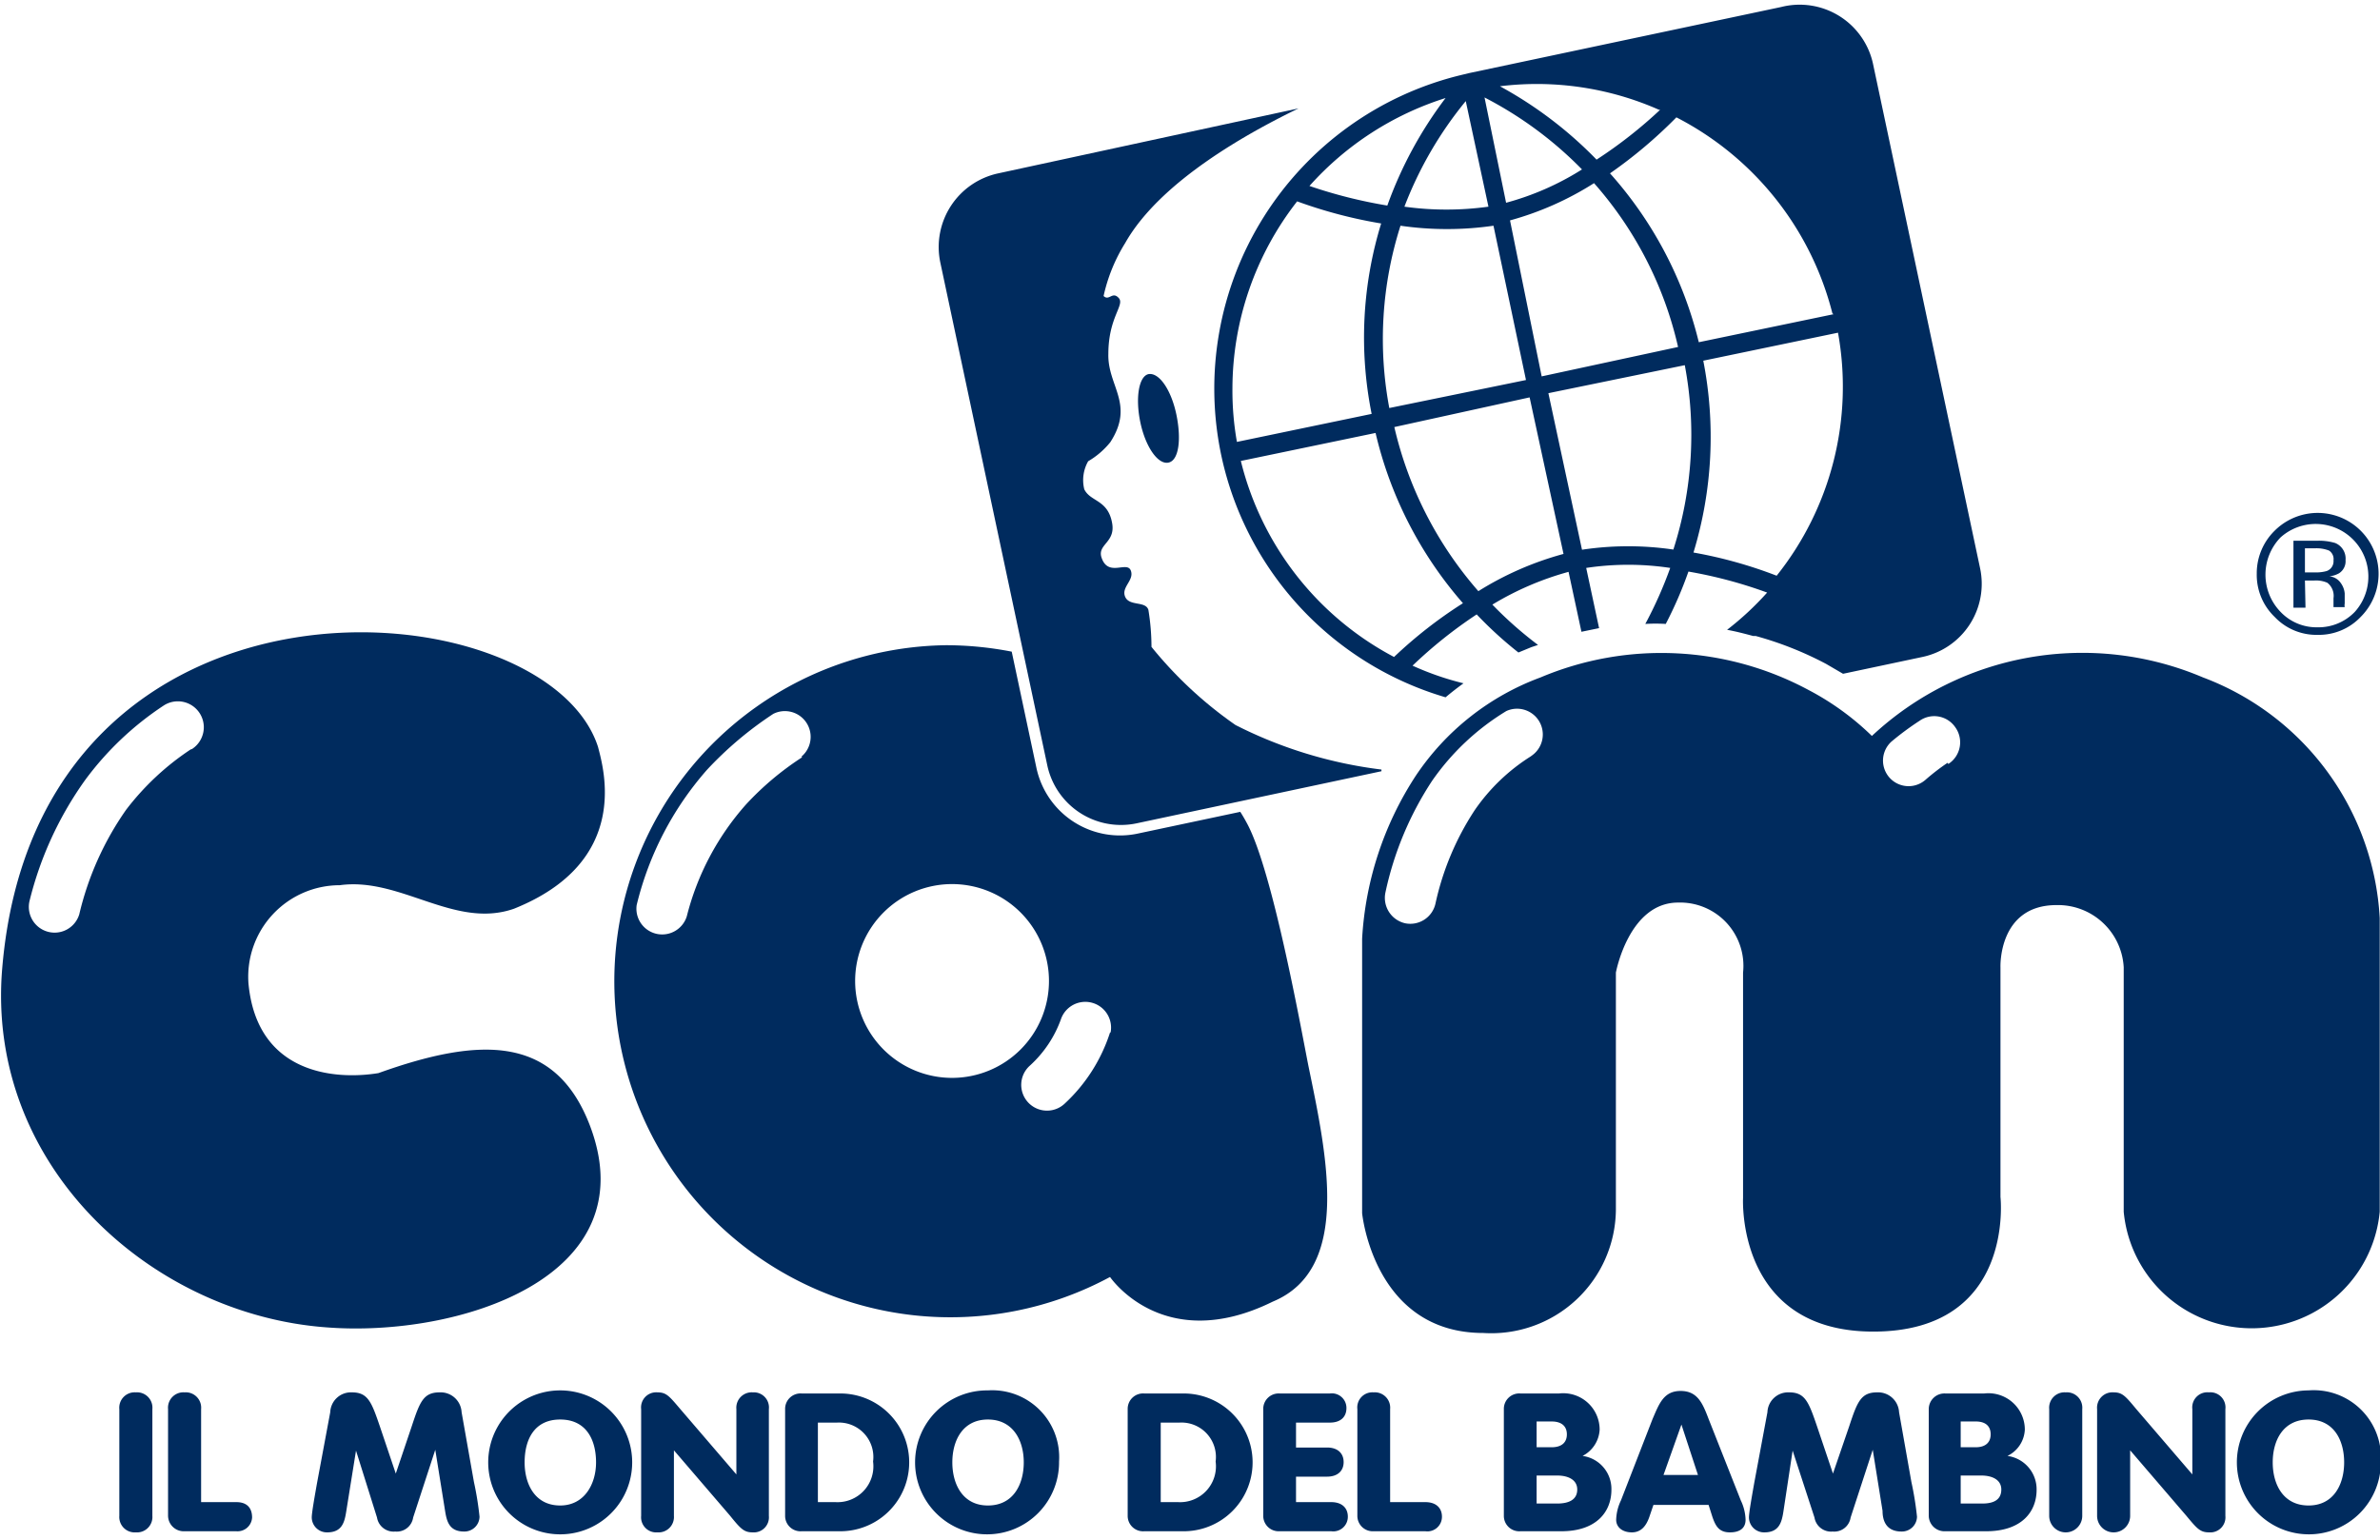
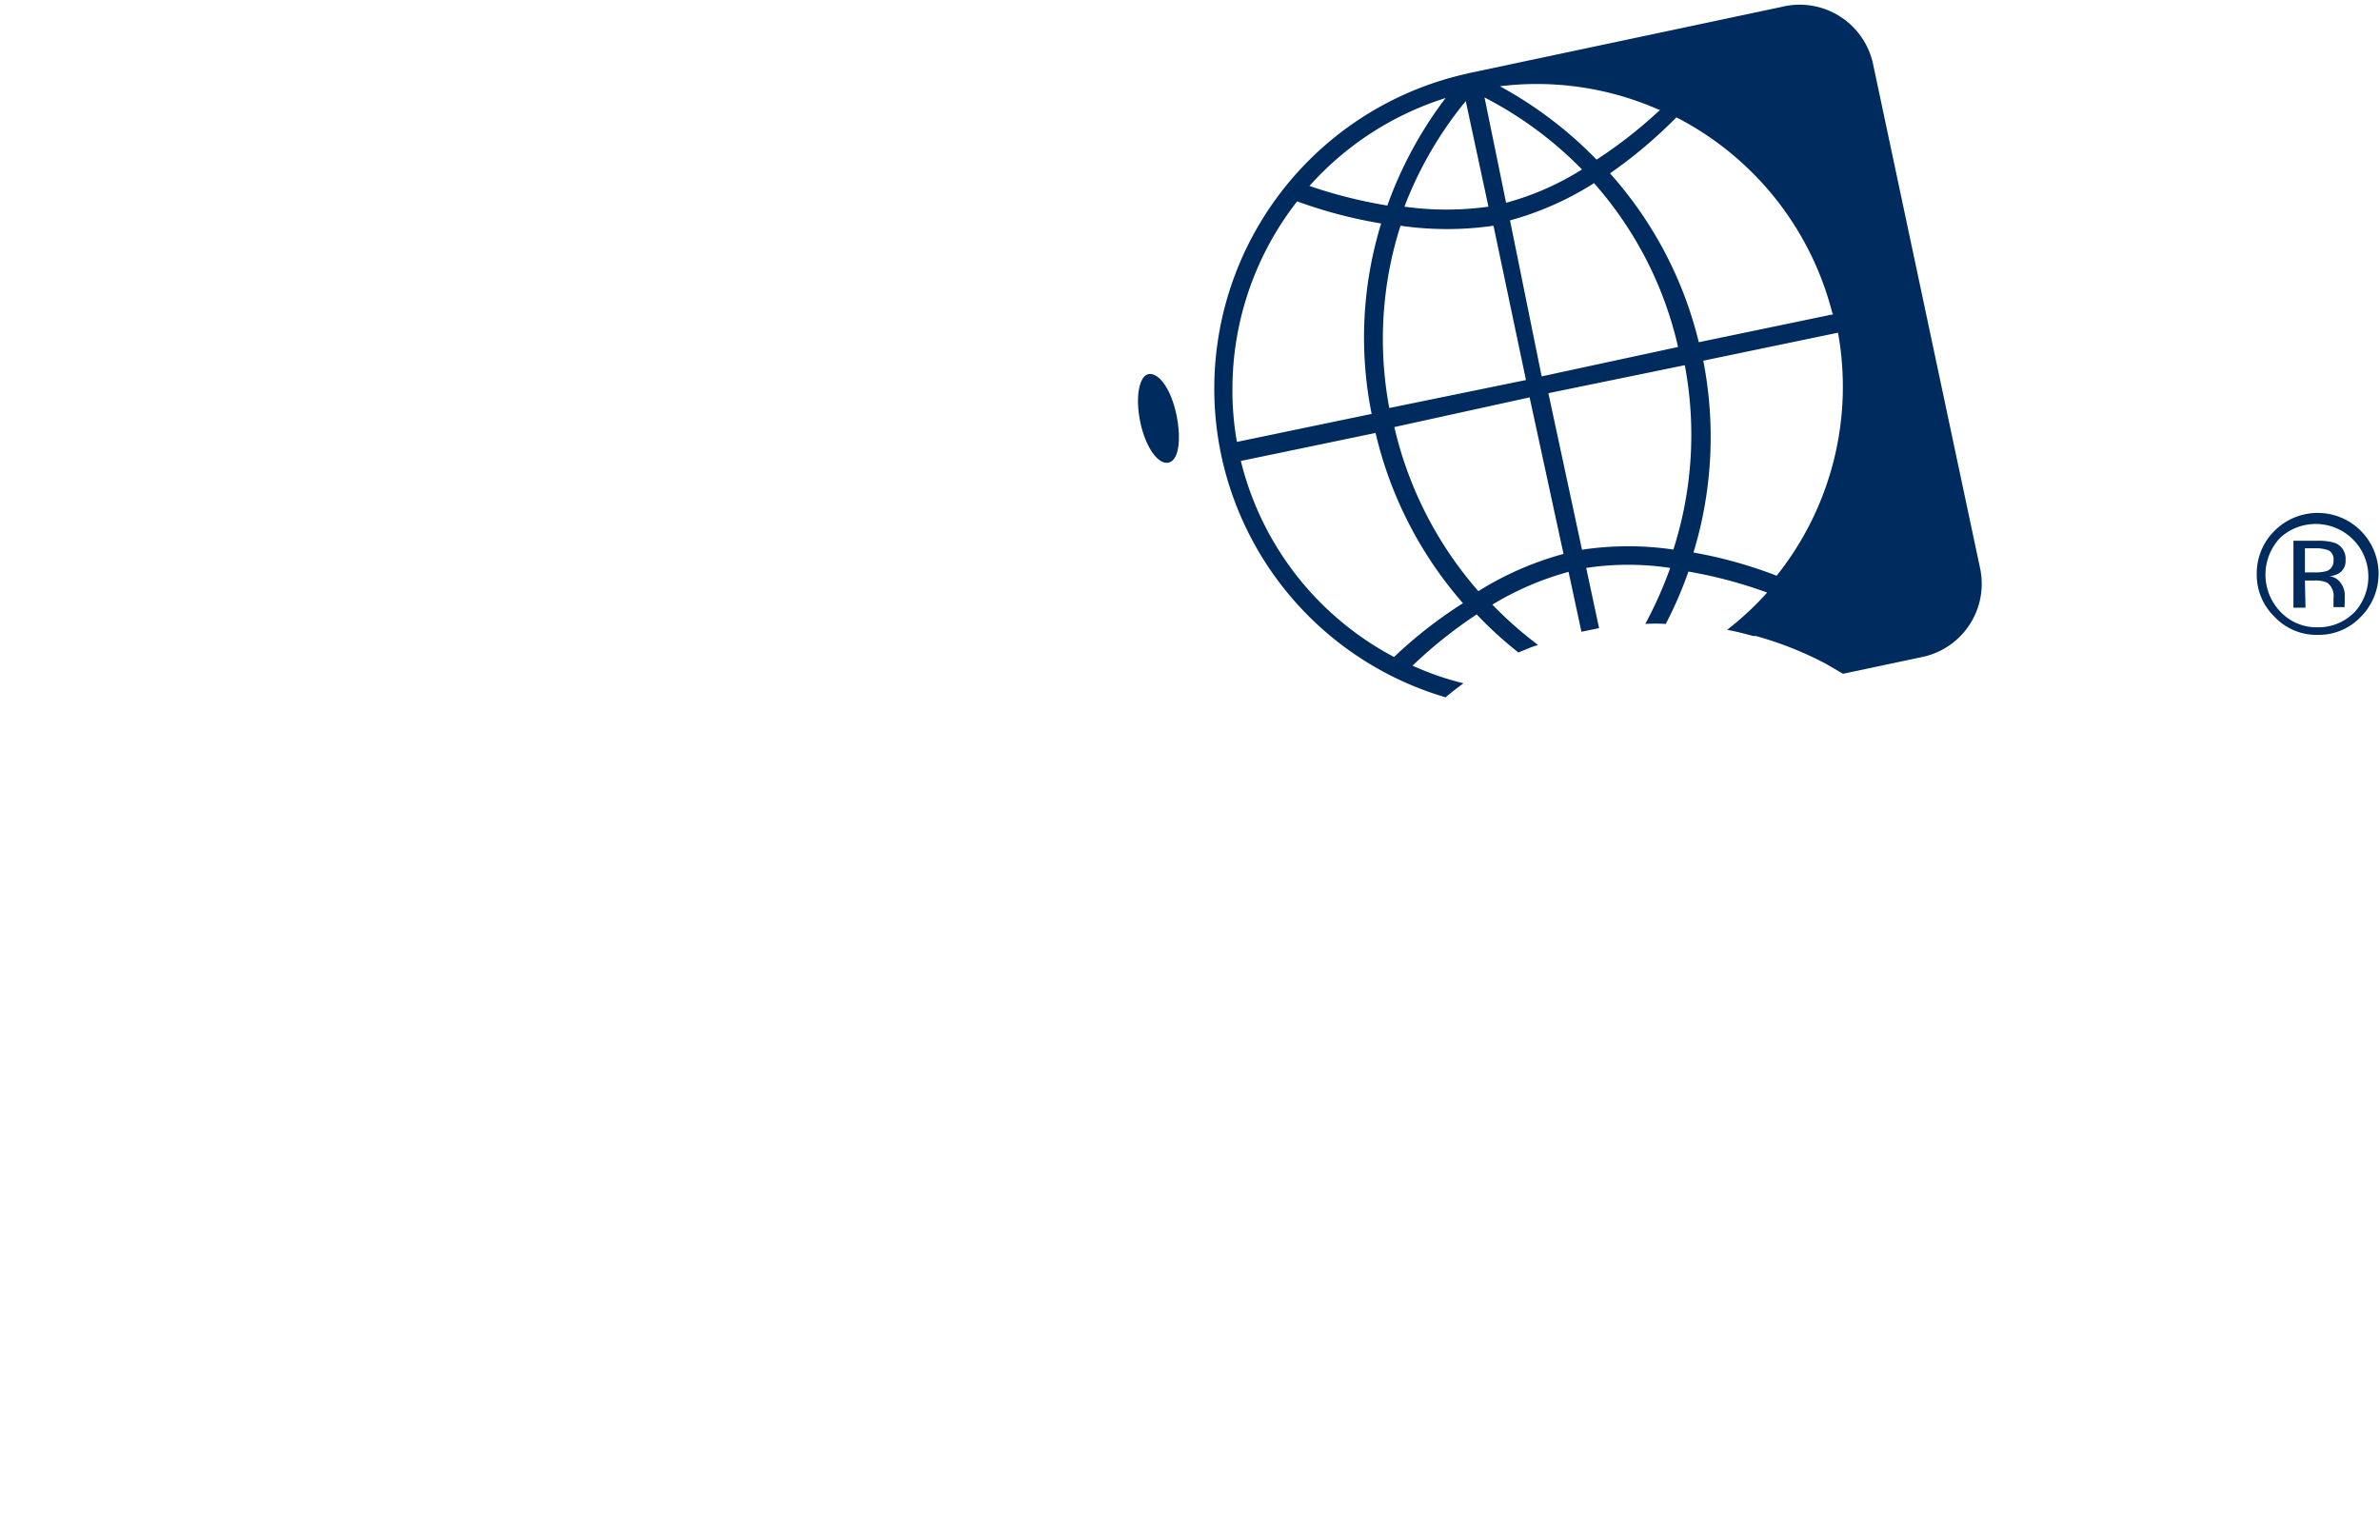
<svg xmlns="http://www.w3.org/2000/svg" width="85" height="55" viewBox="0 0 84.97 54.6">
  <g data-name="Layer 2" fill="#002b5e">
-     <path d="M21.06 40c-1.25-3.26-3.95-3.16-7.55-1.87-1.53.25-4.34.05-4.64-3.21a3.27 3.27 0 0 1 3.26-3.5c2.17-.3 4.1 1.58 6.22.84 4.19-1.68 3.2-5 3-5.78-1.88-5.82-20-7.2-21.27 7.9-.6 7.06 5.33 12.38 11.59 12.83 4.66.36 11.46-1.76 9.39-7.21zM6.81 26.57a9.45 9.45 0 0 0-2.31 2.16 10.8 10.8 0 0 0-1.67 3.73.92.92 0 0 1-1.78-.46 12.57 12.57 0 0 1 2-4.35A11 11 0 0 1 5.85 25a.92.92 0 1 1 1 1.56z" />
-     <path d="M45.44 46.29c2.83-1.17 1.92-5.27 1.27-8.43-.29-1.48-1.28-6.94-2.18-8.63-.08-.15-.16-.29-.25-.43l-3.63.77A3.05 3.05 0 0 1 37 27.22l-.88-4.14a12.24 12.24 0 0 0-2.35-.23 12 12 0 1 0 5.86 22.56s1.9 2.81 5.81.88zm-16.8-19.44a10.43 10.43 0 0 0-2 1.68 9.51 9.51 0 0 0-2.12 4 .92.92 0 0 1-1.79-.4 11.35 11.35 0 0 1 2.51-4.83 12.88 12.88 0 0 1 2.37-2 .92.92 0 0 1 1 1.53zM34 38.3a3.46 3.46 0 1 1 3.45-3.46A3.46 3.46 0 0 1 34 38.3zm5.63-1.62A5.94 5.94 0 0 1 38 39.23a.92.92 0 0 1-1.24-1.36 4.12 4.12 0 0 0 1.13-1.7.92.92 0 0 1 1.76.51zM78.65 24a11 11 0 0 0-11.82 2.09 9.65 9.65 0 0 0-2.26-1.64A11.1 11.1 0 0 0 55 24a9.18 9.18 0 0 0-4.46 3.52 11.85 11.85 0 0 0-1.91 5.81v9.8s.41 4.28 4.33 4.28A4.45 4.45 0 0 0 57.69 43v-8.46s.46-2.5 2.22-2.5a2.26 2.26 0 0 1 2.32 2.5v8.05s-.26 4.77 4.65 4.77c5.08 0 4.54-4.81 4.54-4.81v-8.2s-.09-2.22 2-2.22a2.35 2.35 0 0 1 2.4 2.22v8.73a4.59 4.59 0 0 0 9.14 0V32.59A9.75 9.75 0 0 0 78.65 24zm-24 2.82a6.88 6.88 0 0 0-2 1.92 9.9 9.9 0 0 0-1.4 3.33.92.92 0 0 1-1.08.71.93.93 0 0 1-.71-1.09 11.68 11.68 0 0 1 1.67-4 8.75 8.75 0 0 1 2.65-2.49.92.92 0 0 1 .91 1.59zm14.88.23a7.93 7.93 0 0 0-.78.6.91.91 0 1 1-1.22-1.36 10.19 10.19 0 0 1 1-.74.91.91 0 0 1 1.27.22.92.92 0 0 1-.24 1.32zM4.85 49.53a.55.55 0 0 0-.59.6v3.81a.55.55 0 0 0 .59.59.55.55 0 0 0 .59-.59v-3.81a.55.55 0 0 0-.59-.6zM8.44 53.45H7.18v-3.32a.55.55 0 0 0-.59-.6.55.55 0 0 0-.59.6v3.8a.56.56 0 0 0 .59.56h1.85A.52.52 0 0 0 9 54c0-.35-.19-.55-.56-.55zM16.48 50.24a.75.75 0 0 0-.78-.71c-.58 0-.71.33-1 1.21l-.57 1.69-.57-1.69c-.3-.88-.43-1.21-1-1.21a.74.74 0 0 0-.77.71l-.47 2.52c-.09.51-.19 1.07-.19 1.24a.54.54 0 0 0 .55.53c.53 0 .62-.36.68-.74l.35-2.18.75 2.39a.6.6 0 0 0 .65.5.59.59 0 0 0 .64-.5l.79-2.42.35 2.18c.06.38.15.74.68.74a.54.54 0 0 0 .55-.53 11.28 11.28 0 0 0-.2-1.24zM20 49.46a2.57 2.57 0 0 0 0 5.14 2.57 2.57 0 0 0 0-5.14zm0 4.11c-.9 0-1.27-.76-1.27-1.54s.32-1.53 1.27-1.53 1.28.75 1.28 1.53-.42 1.54-1.28 1.54zM26.88 49.53a.55.55 0 0 0-.59.6v2.33l-2-2.33c-.4-.47-.5-.6-.82-.6a.54.54 0 0 0-.58.6v3.81a.54.54 0 0 0 .58.59.55.55 0 0 0 .59-.59V51.6l2 2.33c.38.47.5.6.81.6a.54.54 0 0 0 .58-.59v-3.81a.54.54 0 0 0-.57-.6zM30 49.57h-1.38a.55.55 0 0 0-.59.56v3.8a.55.55 0 0 0 .59.56H30a2.46 2.46 0 0 0 0-4.92zm-.2 3.88h-.6v-2.84h.68A1.23 1.23 0 0 1 31.17 52a1.28 1.28 0 0 1-1.34 1.45z" />
-     <path d="M35.27 49.46A2.57 2.57 0 1 0 37.81 52a2.39 2.39 0 0 0-2.54-2.54zm0 4.11c-.9 0-1.27-.76-1.27-1.54s.37-1.53 1.27-1.53 1.28.75 1.28 1.53-.37 1.54-1.28 1.54zM42.26 49.57h-1.41a.55.55 0 0 0-.59.56v3.8a.55.55 0 0 0 .59.56h1.41a2.46 2.46 0 0 0 0-4.92zm-.2 3.88h-.62v-2.84h.67A1.23 1.23 0 0 1 43.4 52a1.28 1.28 0 0 1-1.34 1.45zM47.53 53.45h-1.26v-.91h1.11c.37 0 .59-.2.59-.52s-.22-.52-.59-.52h-1.11v-.89h1.21c.37 0 .59-.19.59-.52a.52.52 0 0 0-.59-.52h-1.8a.55.55 0 0 0-.58.56v3.8a.55.55 0 0 0 .58.56h1.85a.52.52 0 0 0 .59-.52c0-.32-.22-.52-.59-.52zM50.89 53.45h-1.26v-3.32a.55.55 0 0 0-.59-.6.54.54 0 0 0-.58.6v3.8a.55.55 0 0 0 .58.56h1.85a.52.52 0 0 0 .59-.52c0-.32-.22-.52-.59-.52zM56.5 51.8a1.12 1.12 0 0 0 .61-.94 1.3 1.3 0 0 0-1.45-1.29h-1.38a.55.55 0 0 0-.59.56v3.8a.55.55 0 0 0 .59.56h1.46c1.26 0 1.79-.7 1.79-1.48a1.19 1.19 0 0 0-1.03-1.21zm-1.64-1.23h.54c.34 0 .54.16.54.46s-.2.46-.54.46h-.54zm.74 2.93h-.74v-1h.74c.35 0 .71.13.71.5s-.31.5-.71.5zM61 50.48c-.21-.55-.39-1-1-1s-.77.47-1 1l-1.13 2.91a1.7 1.7 0 0 0-.17.69c0 .27.23.45.56.45s.51-.23.62-.54l.15-.44H61l.14.44c.11.31.23.54.62.54s.56-.18.56-.45a1.7 1.7 0 0 0-.17-.69zm-1.61 2l.64-1.8.59 1.8zM67.8 50.24a.75.75 0 0 0-.78-.71c-.58 0-.71.33-1 1.21l-.58 1.69-.57-1.69c-.3-.88-.43-1.21-1-1.21a.74.74 0 0 0-.77.71l-.47 2.52c-.09.51-.19 1.07-.19 1.24a.54.54 0 0 0 .55.53c.53 0 .62-.36.68-.74l.33-2.18.78 2.39a.6.6 0 0 0 .65.5.59.59 0 0 0 .64-.5l.79-2.42.35 2.18c0 .38.15.74.68.74a.54.54 0 0 0 .55-.53 11.28 11.28 0 0 0-.2-1.24zM71.67 51.8a1.1 1.1 0 0 0 .62-.94 1.3 1.3 0 0 0-1.45-1.29h-1.39a.56.56 0 0 0-.59.56v3.8a.56.56 0 0 0 .59.56h1.46c1.27 0 1.8-.7 1.8-1.48a1.2 1.2 0 0 0-1.04-1.21zM70 50.57h.54c.34 0 .53.16.53.46s-.2.46-.53.46H70zm.74 2.93H70v-1h.74c.35 0 .71.13.71.5s-.28.5-.67.5zM73.75 49.53a.55.55 0 0 0-.59.6v3.81a.59.59 0 0 0 1.18 0v-3.81a.55.55 0 0 0-.59-.6zM78.86 49.53a.54.54 0 0 0-.59.6v2.33l-2-2.33c-.39-.47-.5-.6-.81-.6a.55.55 0 0 0-.59.6v3.81a.59.59 0 1 0 1.18 0V51.6l2 2.33c.39.47.5.6.82.6a.54.54 0 0 0 .58-.59v-3.81a.54.54 0 0 0-.59-.6zM82.42 49.46A2.57 2.57 0 1 0 85 52a2.4 2.4 0 0 0-2.58-2.54zm0 4.11c-.91 0-1.28-.76-1.28-1.54s.37-1.53 1.28-1.53 1.27.75 1.27 1.53-.37 1.54-1.27 1.54zM37.39 27.14a2.69 2.69 0 0 0 3.19 2.07l8.74-1.86v-.06a15.72 15.72 0 0 1-5.21-1.59 14.47 14.47 0 0 1-3-2.79 8.32 8.32 0 0 0-.11-1.32c-.1-.33-.68-.12-.83-.47s.34-.59.2-.94-.82.26-1.05-.48c-.13-.45.49-.52.39-1.18-.14-.88-.78-.78-1-1.24a1.36 1.36 0 0 1 .14-1 2.86 2.86 0 0 0 .79-.68c.88-1.36-.1-2-.07-3.15 0-1.32.6-1.75.37-2s-.34.12-.54-.07a6 6 0 0 1 .77-1.89c1.27-2.25 4.52-4 6.19-4.81L35.64 6a2.69 2.69 0 0 0-2.07 3.18z" />
    <path d="M43.61 16.11a11.5 11.5 0 0 0 8 8.6c.2-.17.42-.34.64-.5a10.3 10.3 0 0 1-1.82-.63 16.24 16.24 0 0 1 2.29-1.83 13.93 13.93 0 0 0 1.49 1.36l.46-.19.24-.08a13.7 13.7 0 0 1-1.63-1.44A10.7 10.7 0 0 1 56 20.23l.46 2.14.63-.13-.46-2.15a10.07 10.07 0 0 1 3 0 14.78 14.78 0 0 1-.89 2 6 6 0 0 1 .73 0 14.19 14.19 0 0 0 .81-1.87 16.16 16.16 0 0 1 2.81.75 10.63 10.63 0 0 1-1.43 1.33c.33.06.63.14.93.22h.09a12.33 12.33 0 0 1 2.52 1l.6.35 2.83-.6a2.67 2.67 0 0 0 2.06-3.18l-3.82-18A2.68 2.68 0 0 0 63.59.06L52.45 2.42l-.29.07a11.52 11.52 0 0 0-8.55 13.62zm6.16 7.16a10.84 10.84 0 0 1-5.47-7l4.81-1a14.13 14.13 0 0 0 3.12 6.08 16 16 0 0 0-2.46 1.92zm4.71-9.89l-4.88 1a13.32 13.32 0 0 1 .4-6.51 11.59 11.59 0 0 0 3.32 0zm-.57-5.7a11 11 0 0 0 3-1.33 13.27 13.27 0 0 1 3 5.85l-4.87 1.05zm-1.13 13.24a13.53 13.53 0 0 1-3-5.86L54.61 14l1.21 5.59a11.28 11.28 0 0 0-3.04 1.33zm7-1.48a11.08 11.08 0 0 0-3.3 0l-1.2-5.59 4.87-1a13.41 13.41 0 0 1-.41 6.59zm3.68.94a15.94 15.94 0 0 0-3-.84 14.17 14.17 0 0 0 .35-6.85l4.81-1a10.82 10.82 0 0 1-2.2 8.69zm2-9.35l-4.81 1A14 14 0 0 0 57.48 6a16.74 16.74 0 0 0 2.37-2 10.88 10.88 0 0 1 5.57 7zm-6.19-7.3A16.26 16.26 0 0 1 57 5.51a14.41 14.41 0 0 0-3.45-2.62 10.79 10.79 0 0 1 5.68.84zm-2.79 2.13a9.88 9.88 0 0 1-2.71 1.19L53 3.29a13.58 13.58 0 0 1 3.48 2.57zm-4.15-2.44l.81 3.77a10.9 10.9 0 0 1-3 0 13.57 13.57 0 0 1 2.19-3.77zm-.72-.11a14.36 14.36 0 0 0-2.08 3.84 17.24 17.24 0 0 1-2.78-.7 10.91 10.91 0 0 1 4.86-3.14zM46.31 7a16.77 16.77 0 0 0 3 .79 13.84 13.84 0 0 0-.34 6.8l-4.81 1a10.48 10.48 0 0 1-.16-1.91A10.89 10.89 0 0 1 46.31 7zM41 13.17c-.34.08-.47.84-.29 1.71s.62 1.52 1 1.45.47-.84.29-1.71-.61-1.52-1-1.45zM82.29 20.54h.33a1 1 0 0 1 .47.08.59.59 0 0 1 .22.55v.32h.4a.35.35 0 0 1 0-.13V21a.74.74 0 0 0-.14-.37.55.55 0 0 0-.41-.24.9.9 0 0 0 .35-.11.51.51 0 0 0 .23-.47.6.6 0 0 0-.37-.61 2 2 0 0 0-.65-.08h-.84v2.39h.43zm0-1.15h.35a1.22 1.22 0 0 1 .51.08.36.36 0 0 1 .16.35.37.37 0 0 1-.24.38 1.37 1.37 0 0 1-.41.05h-.37z" />
    <path d="M82.74 22.48a2.06 2.06 0 0 0 1.54-.64 2.17 2.17 0 0 0-3.07-3.08 2.13 2.13 0 0 0-.64 1.54 2.08 2.08 0 0 0 .64 1.54 2.05 2.05 0 0 0 1.53.64zM81.42 19a1.88 1.88 0 0 1 2.65 2.66 1.8 1.8 0 0 1-1.33.55 1.77 1.77 0 0 1-1.32-.55 1.91 1.91 0 0 1 0-2.66z" />
  </g>
</svg>